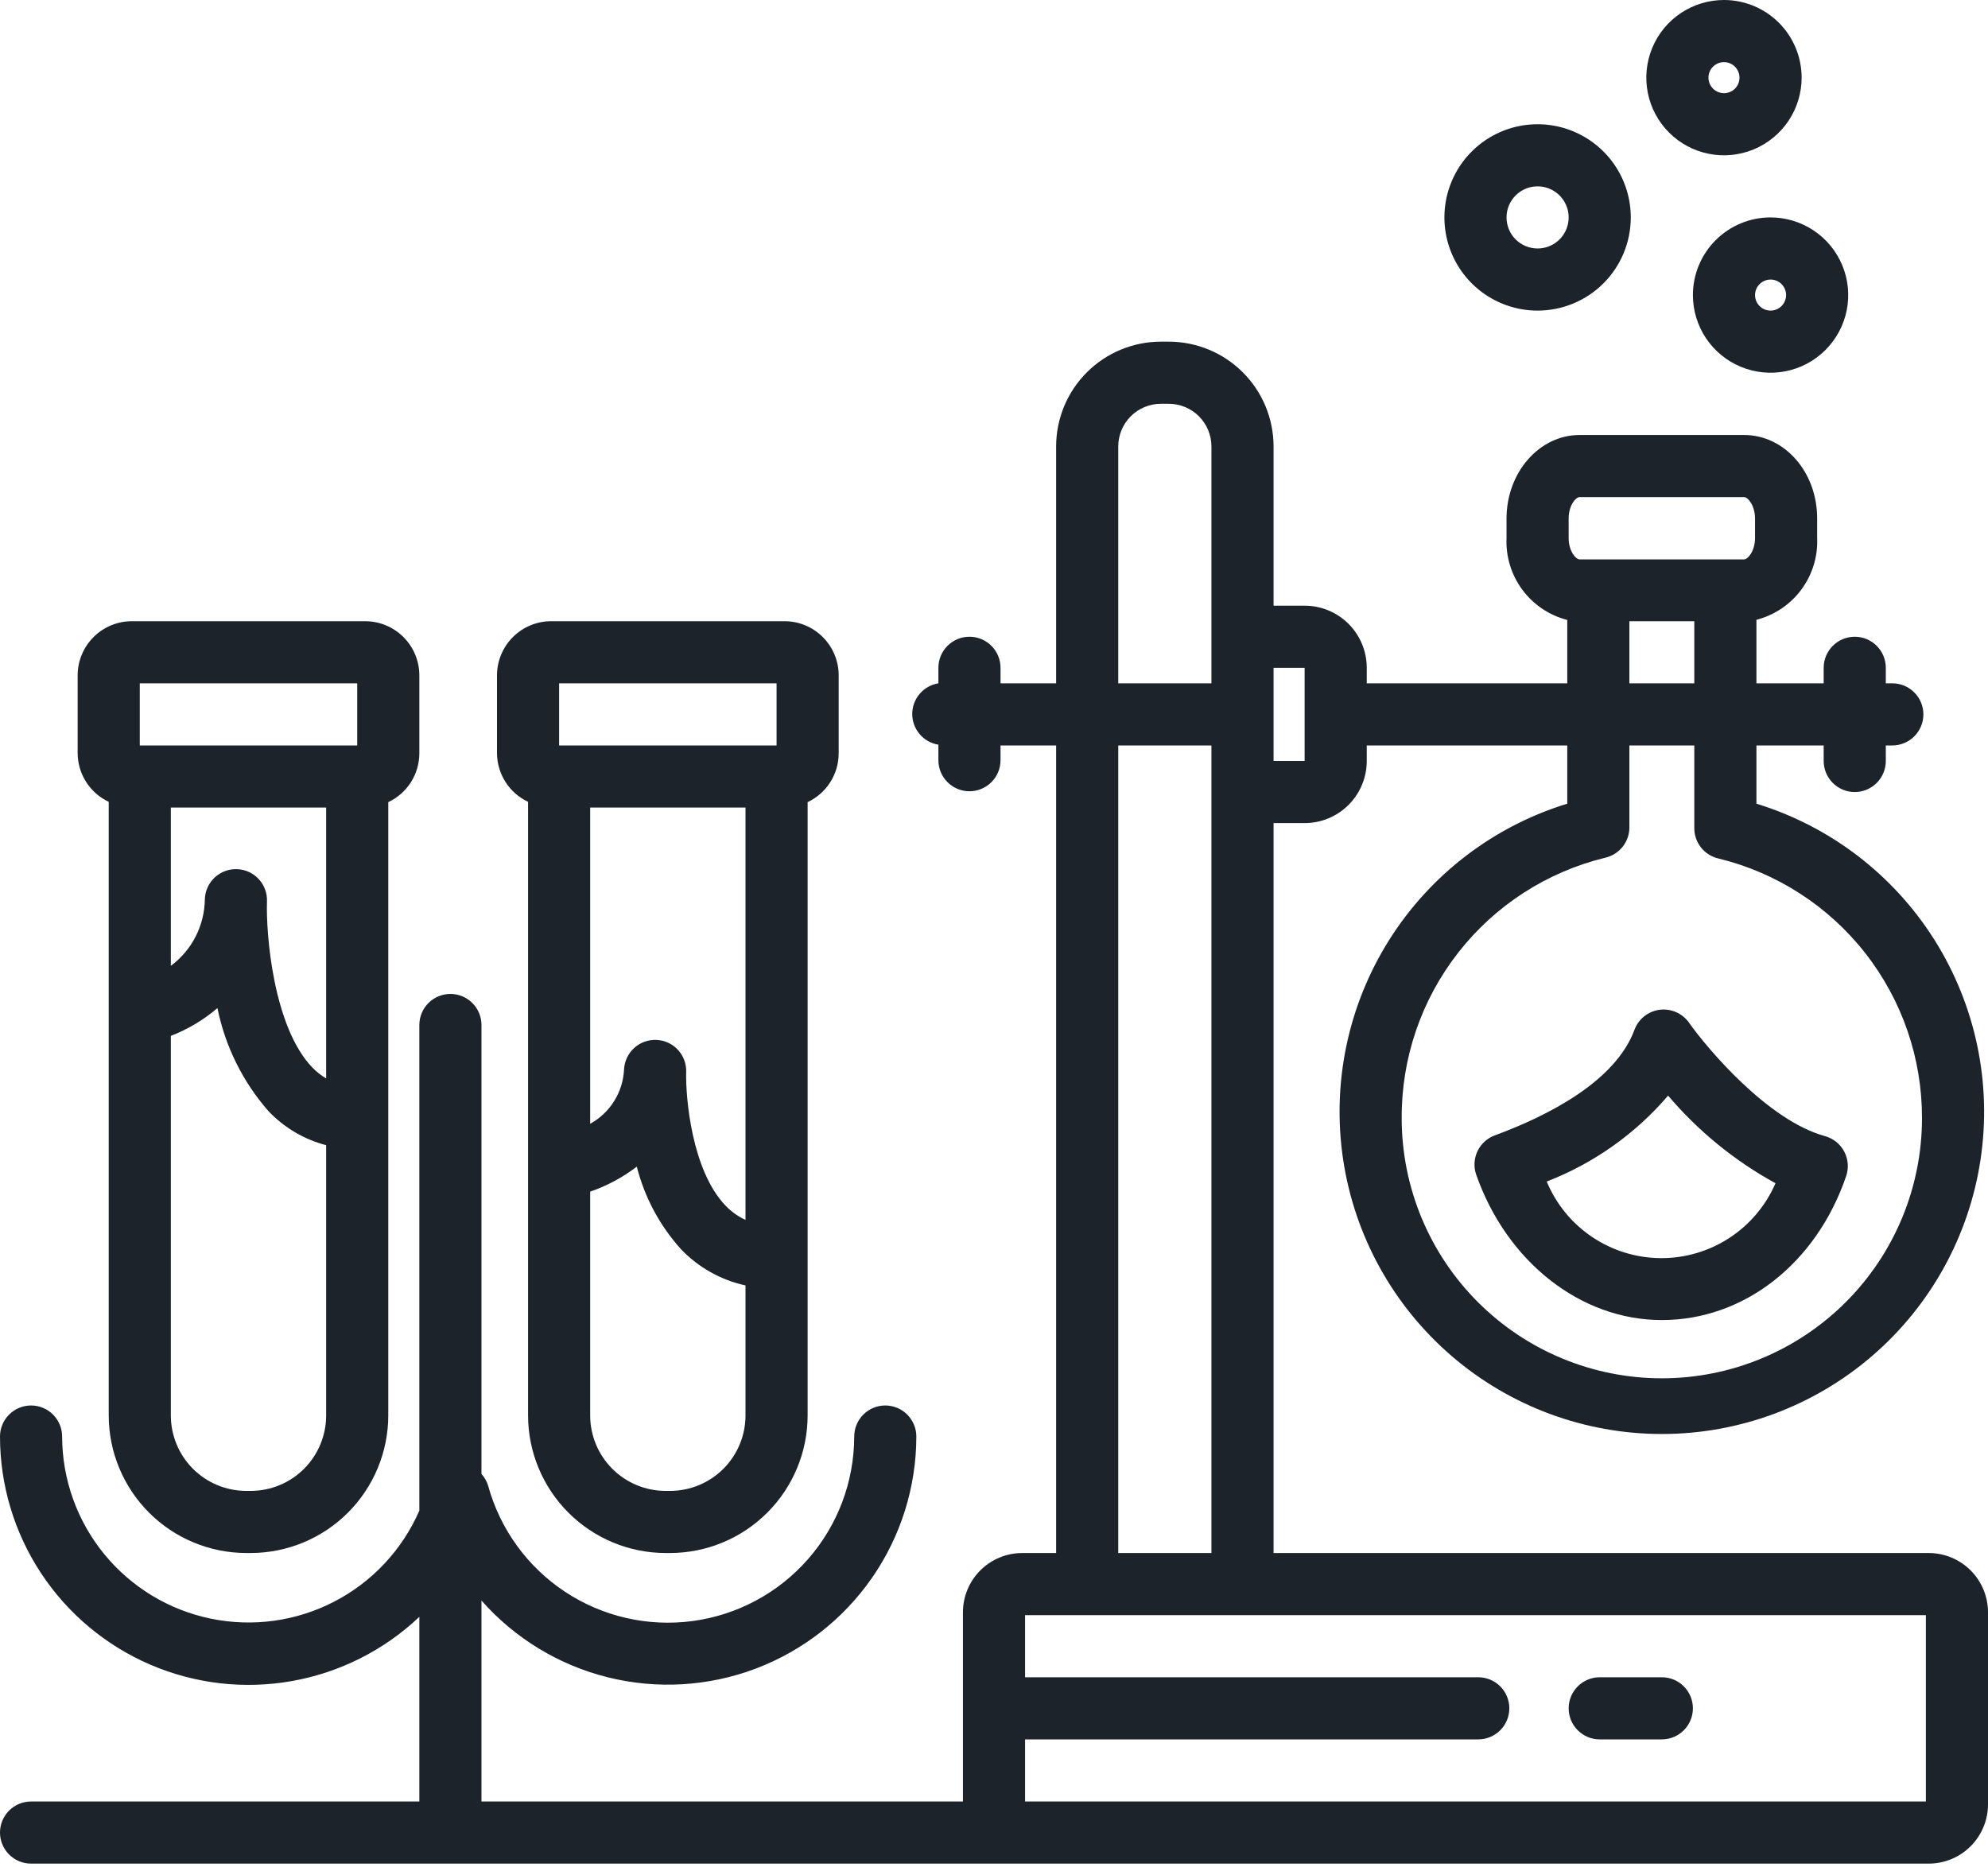
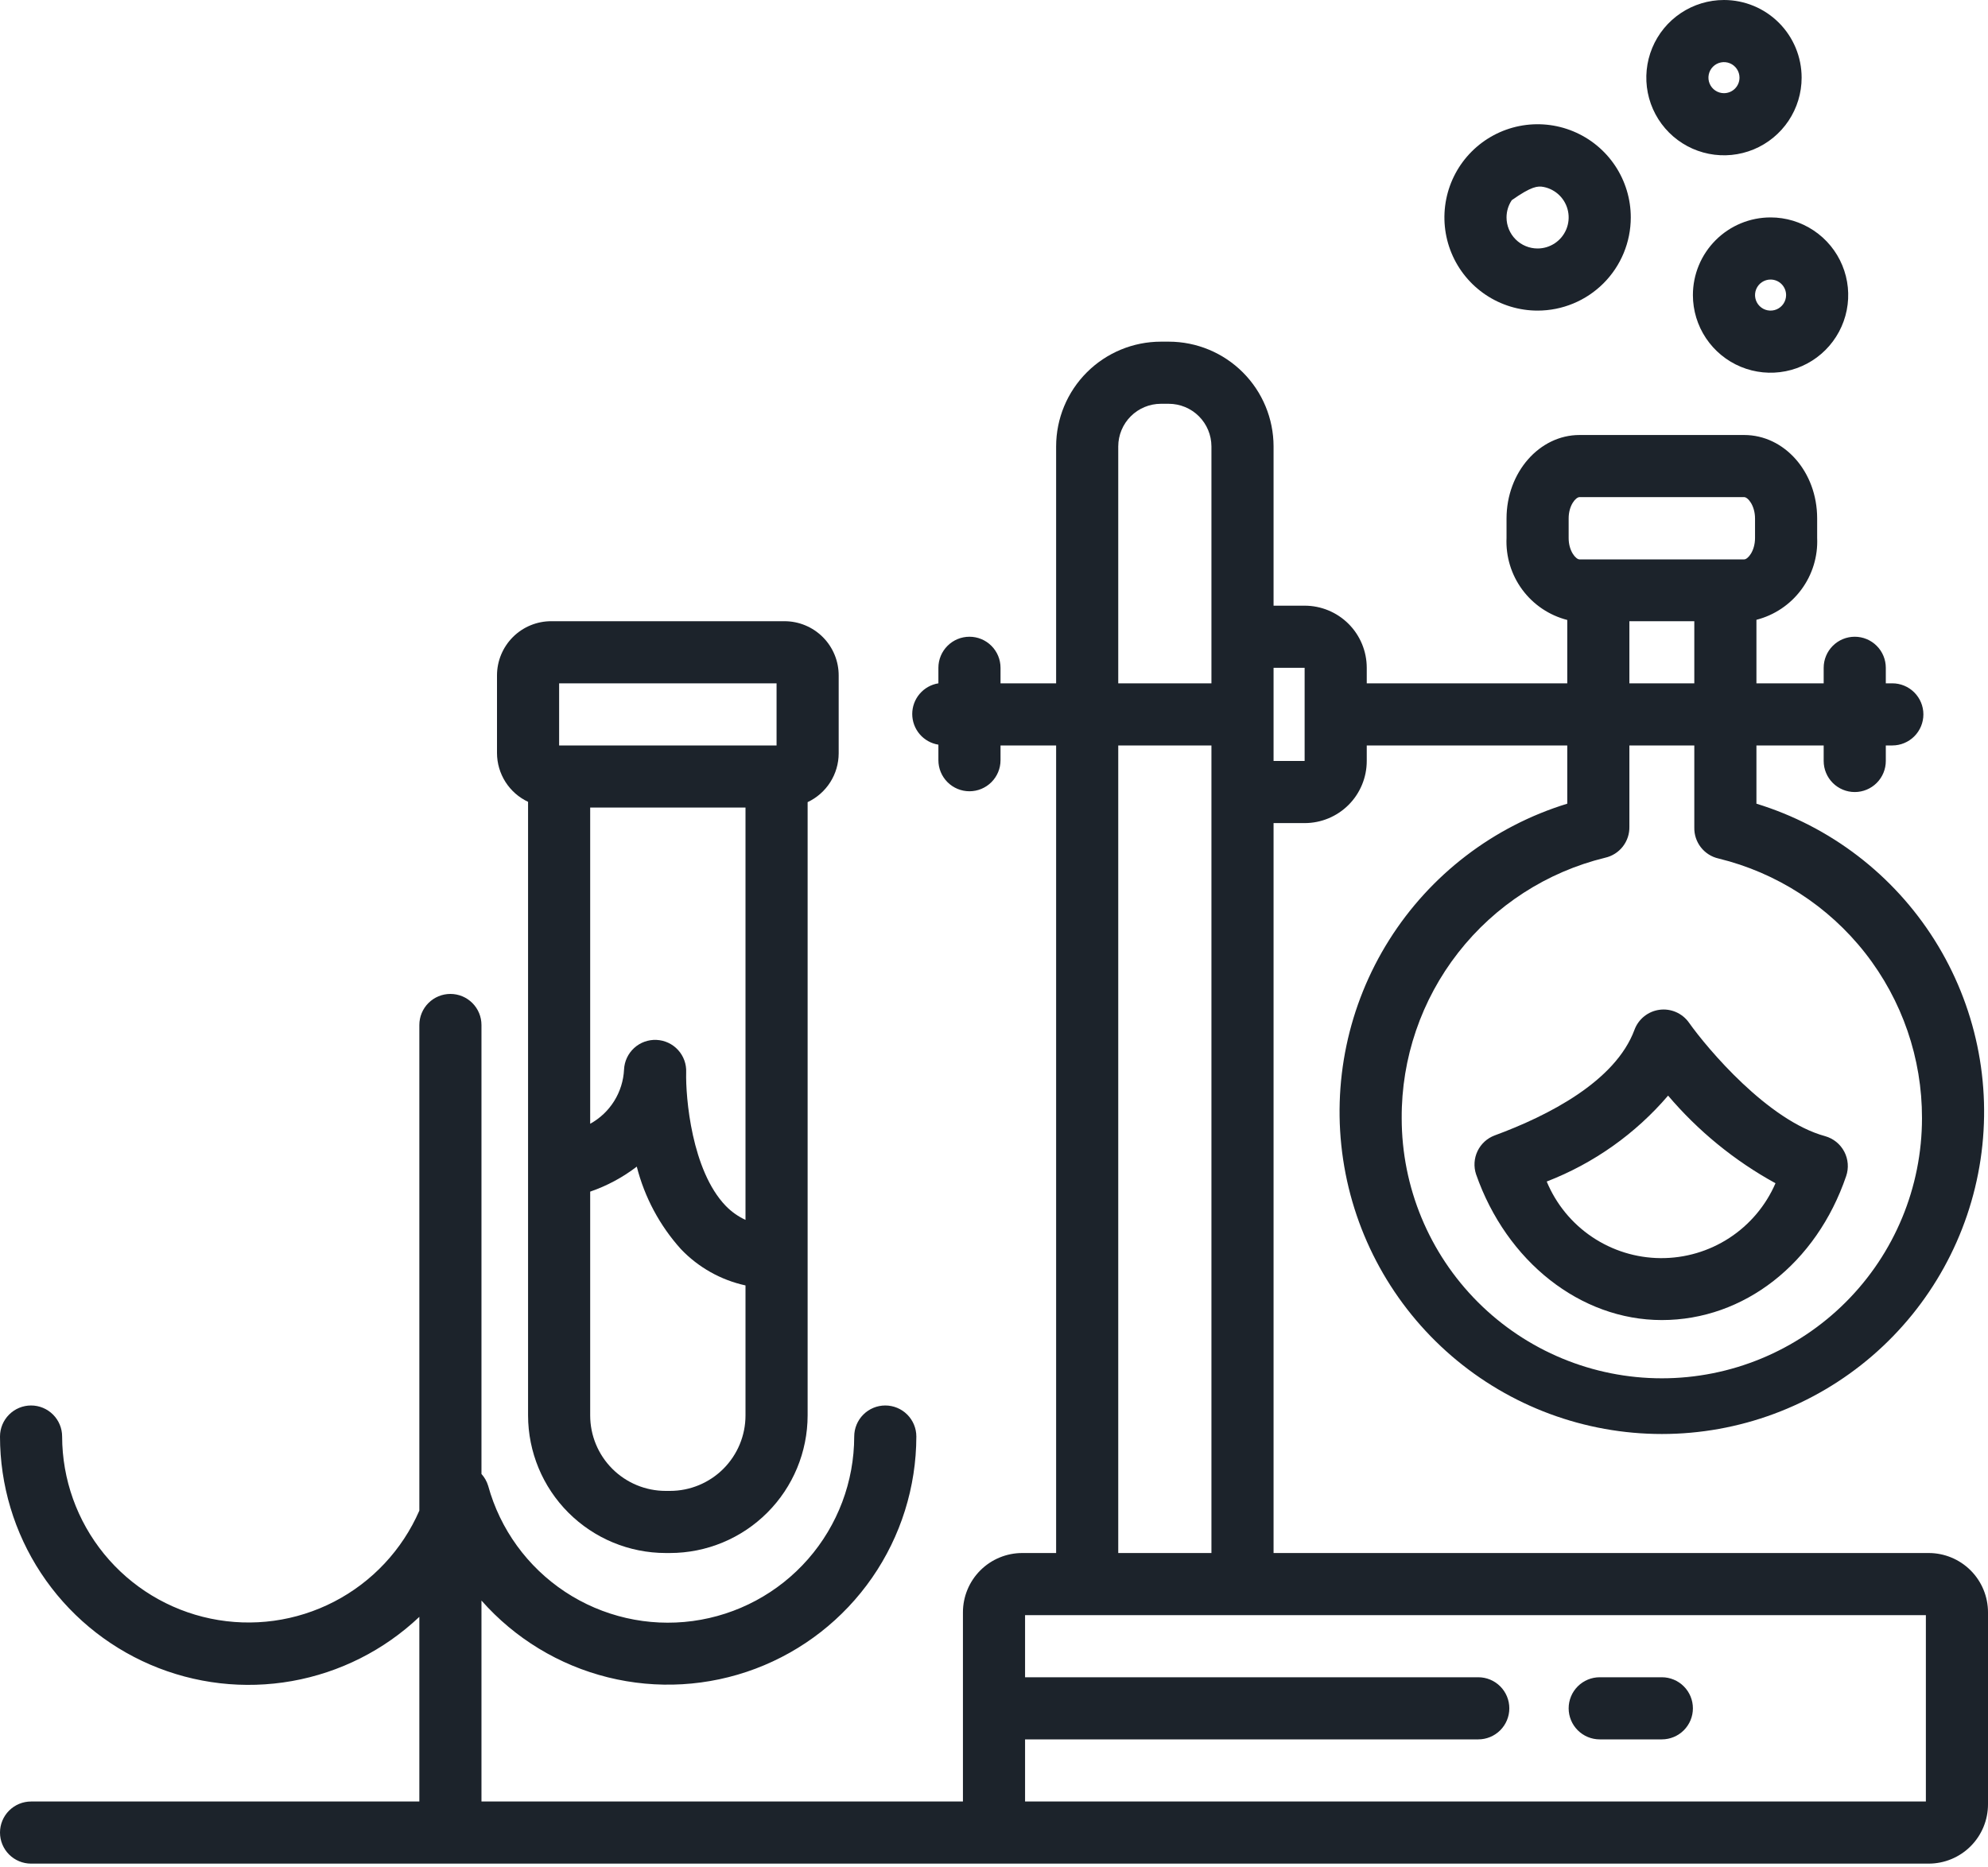
<svg xmlns="http://www.w3.org/2000/svg" width="230" height="216" viewBox="0 0 230 216" fill="none">
  <path d="M192.261 152.734C201.767 152.734 210.14 146.194 213.59 136.077C213.748 135.615 213.809 135.126 213.771 134.639C213.734 134.153 213.597 133.679 213.37 133.247C213.143 132.815 212.83 132.433 212.451 132.126C212.072 131.819 211.634 131.592 211.164 131.459C204.552 129.663 197.544 121.343 195.406 118.324C195.028 117.789 194.512 117.368 193.912 117.105C193.312 116.842 192.652 116.748 192.003 116.833C191.353 116.918 190.74 117.179 190.228 117.588C189.716 117.996 189.326 118.537 189.099 119.151C186.889 125.116 179.126 129.088 172.927 131.37C172.056 131.694 171.346 132.344 170.944 133.181C170.542 134.019 170.48 134.979 170.771 135.862C174.292 145.96 182.846 152.734 192.261 152.734ZM192.962 126.734C196.455 130.857 200.676 134.305 205.414 136.904C204.293 139.494 202.434 141.697 200.069 143.238C197.704 144.779 194.937 145.589 192.115 145.568C189.292 145.547 186.538 144.695 184.197 143.119C181.855 141.544 180.029 139.313 178.946 136.706C184.391 134.601 189.226 131.174 193.016 126.734H192.962Z" fill="#1C232B" />
  <path d="M223.136 179.688H147.344V95.234H150.938C152.844 95.234 154.672 94.477 156.02 93.129C157.368 91.781 158.125 89.953 158.125 88.047V86.25H181.323V92.988C172.786 95.609 165.474 101.207 160.715 108.763C155.957 116.32 154.068 125.333 155.393 134.164C156.718 142.995 161.169 151.057 167.936 156.885C174.702 162.712 183.336 165.917 192.266 165.917C201.196 165.917 209.829 162.712 216.596 156.885C223.362 151.057 227.813 142.995 229.138 134.164C230.463 125.333 228.575 116.32 223.816 108.763C219.058 101.207 211.745 95.609 203.209 92.988V86.25H210.989V88.047C210.989 89 211.368 89.914 212.042 90.588C212.716 91.262 213.63 91.641 214.583 91.641C215.536 91.641 216.45 91.262 217.124 90.588C217.798 89.914 218.177 89 218.177 88.047V86.25H218.931C219.884 86.25 220.798 85.871 221.472 85.197C222.146 84.523 222.525 83.609 222.525 82.656C222.525 81.703 222.146 80.789 221.472 80.115C220.798 79.441 219.884 79.062 218.931 79.062H218.177V77.266C218.177 76.312 217.798 75.398 217.124 74.725C216.45 74.05 215.536 73.672 214.583 73.672C213.63 73.672 212.716 74.05 212.042 74.725C211.368 75.398 210.989 76.312 210.989 77.266V79.062H203.209V71.713C205.291 71.179 207.126 69.944 208.405 68.216C209.685 66.489 210.331 64.374 210.234 62.226V59.98C210.234 54.589 206.443 50.331 201.789 50.331H182.742C178.088 50.331 174.297 54.661 174.297 59.998V62.244C174.201 64.391 174.846 66.507 176.126 68.234C177.405 69.962 179.24 71.197 181.323 71.731V79.062H158.125V77.266C158.125 75.359 157.368 73.531 156.02 72.183C154.672 70.835 152.844 70.078 150.938 70.078H147.344V51.642C147.339 48.432 146.062 45.354 143.791 43.084C141.521 40.813 138.443 39.536 135.233 39.531H134.316C131.103 39.531 128.02 40.807 125.746 43.077C123.472 45.348 122.192 48.428 122.188 51.642V79.062H115.755V77.266C115.755 76.312 115.376 75.398 114.702 74.725C114.028 74.05 113.114 73.672 112.161 73.672C111.208 73.672 110.294 74.05 109.62 74.725C108.946 75.398 108.567 76.312 108.567 77.266V79.062C107.723 79.197 106.954 79.629 106.4 80.279C105.845 80.929 105.54 81.756 105.54 82.611C105.54 83.466 105.845 84.293 106.4 84.944C106.954 85.594 107.723 86.025 108.567 86.16V87.957C108.567 88.91 108.946 89.824 109.62 90.498C110.294 91.172 111.208 91.551 112.161 91.551C113.114 91.551 114.028 91.172 114.702 90.498C115.376 89.824 115.755 88.91 115.755 87.957V86.25H122.188V179.688H118.27C116.45 179.688 114.704 180.411 113.417 181.698C112.129 182.985 111.406 184.731 111.406 186.552V208.438H55.703V185.186C59.563 189.563 64.664 192.662 70.328 194.07C75.992 195.478 81.95 195.13 87.411 193.07C92.872 191.011 97.576 187.338 100.9 182.54C104.223 177.743 106.007 172.047 106.016 166.211C106.016 165.258 105.637 164.344 104.963 163.67C104.289 162.996 103.375 162.617 102.422 162.617C101.469 162.617 100.555 162.996 99.881 163.67C99.207 164.344 98.828 165.258 98.828 166.211C98.822 171.428 96.925 176.465 93.489 180.39C90.053 184.315 85.31 186.861 80.14 187.557C74.97 188.252 69.723 187.049 65.371 184.172C61.02 181.294 57.86 176.937 56.476 171.907C56.322 171.4 56.058 170.934 55.703 170.541V118.594C55.703 117.641 55.325 116.727 54.651 116.053C53.977 115.379 53.062 115 52.109 115C51.156 115 50.242 115.379 49.568 116.053C48.894 116.727 48.516 117.641 48.516 118.594V174.782C46.537 179.32 43.057 183.039 38.661 185.314C34.264 187.59 29.219 188.283 24.371 187.278C19.524 186.273 15.17 183.63 12.041 179.794C8.912 175.958 7.198 171.161 7.188 166.211C7.188 165.258 6.809 164.344 6.135 163.67C5.461 162.996 4.547 162.617 3.594 162.617C2.641 162.617 1.727 162.996 1.053 163.67C0.379 164.344 0 165.258 0 166.211C0.003 171.829 1.652 177.323 4.743 182.014C7.834 186.705 12.232 190.387 17.393 192.607C22.554 194.826 28.252 195.484 33.783 194.501C39.314 193.517 44.436 190.935 48.516 187.073V208.438H3.594C2.641 208.438 1.727 208.816 1.053 209.49C0.379 210.164 0 211.078 0 212.031C0 212.984 0.379 213.898 1.053 214.572C1.727 215.246 2.641 215.625 3.594 215.625H223.136C224.956 215.625 226.702 214.902 227.99 213.615C229.277 212.327 230 210.581 230 208.761V186.552C230 184.731 229.277 182.985 227.99 181.698C226.702 180.411 224.956 179.688 223.136 179.688ZM181.484 59.98C181.484 58.47 182.311 57.518 182.742 57.518H201.789C202.22 57.518 203.047 58.488 203.047 59.998V62.244C203.047 63.753 202.22 64.723 201.789 64.723H182.742C182.311 64.723 181.484 63.753 181.484 62.262V59.98ZM196.021 71.875V79.062H188.51V71.875H196.021ZM185.707 99.241C186.518 99.059 187.24 98.601 187.751 97.946C188.262 97.29 188.53 96.478 188.51 95.648V86.25H196.021V95.737C196.001 96.568 196.269 97.38 196.78 98.035C197.291 98.691 198.014 99.149 198.824 99.331C205.55 100.972 211.528 104.827 215.797 110.276C220.066 115.726 222.379 122.452 222.363 129.375C222.363 137.357 219.192 145.013 213.548 150.657C207.903 156.302 200.248 159.473 192.266 159.473C184.283 159.473 176.628 156.302 170.983 150.657C165.339 145.013 162.168 137.357 162.168 129.375C162.132 122.437 164.435 115.689 168.706 110.222C172.977 104.754 178.967 100.886 185.707 99.241ZM147.344 77.266H150.938V88.047H147.344V77.266ZM129.375 51.642C129.38 50.338 129.9 49.088 130.822 48.166C131.745 47.244 132.994 46.723 134.298 46.719H135.215C136.522 46.719 137.776 47.237 138.703 48.16C139.629 49.082 140.151 50.335 140.156 51.642V79.062H129.375V51.642ZM129.375 86.25H140.156V179.688H129.375V86.25ZM222.812 208.438H118.594V201.25H171.027C171.98 201.25 172.894 200.871 173.568 200.197C174.242 199.523 174.62 198.609 174.62 197.656C174.62 196.703 174.242 195.789 173.568 195.115C172.894 194.441 171.98 194.062 171.027 194.062H118.594V186.875H222.812V208.438Z" fill="#1C232B" />
  <path d="M185.078 201.25H192.266C193.219 201.25 194.133 200.871 194.807 200.197C195.481 199.523 195.859 198.609 195.859 197.656C195.859 196.703 195.481 195.789 194.807 195.115C194.133 194.441 193.219 194.062 192.266 194.062H185.078C184.125 194.062 183.211 194.441 182.537 195.115C181.863 195.789 181.484 196.703 181.484 197.656C181.484 198.609 181.863 199.523 182.537 200.197C183.211 200.871 184.125 201.25 185.078 201.25Z" fill="#1C232B" />
-   <path d="M28.498 179.687H29.002C33.222 179.683 37.269 178.004 40.254 175.019C43.238 172.035 44.917 167.988 44.922 163.767V92.809C45.994 92.305 46.901 91.507 47.537 90.509C48.173 89.51 48.512 88.351 48.516 87.166V78.182C48.52 77.356 48.362 76.536 48.049 75.771C47.736 75.006 47.274 74.311 46.692 73.725C46.109 73.138 45.416 72.673 44.653 72.356C43.889 72.038 43.071 71.875 42.245 71.875H15.291C14.465 71.87 13.646 72.029 12.88 72.342C12.116 72.655 11.42 73.116 10.834 73.699C10.248 74.282 9.783 74.975 9.465 75.738C9.148 76.501 8.984 77.32 8.984 78.146V87.131C8.988 88.315 9.327 89.474 9.963 90.473C10.6 91.472 11.506 92.269 12.578 92.773V163.767C12.583 167.988 14.262 172.035 17.246 175.019C20.231 178.004 24.278 179.683 28.498 179.687ZM37.734 163.767C37.734 166.083 36.814 168.304 35.177 169.942C33.539 171.58 31.318 172.5 29.002 172.5H28.498C26.182 172.5 23.961 171.58 22.323 169.942C20.686 168.304 19.766 166.083 19.766 163.767V119.852C21.733 119.094 23.556 118.007 25.156 116.635C26.049 121.043 28.074 125.142 31.032 128.53C32.848 130.458 35.171 131.834 37.734 132.502V163.767ZM37.734 124.775C37.155 124.433 36.623 124.016 36.153 123.535C31.607 118.827 30.762 108.046 30.888 104.291C30.924 103.337 30.58 102.409 29.931 101.71C29.282 101.011 28.382 100.598 27.429 100.562C26.476 100.526 25.548 100.871 24.849 101.519C24.149 102.168 23.736 103.068 23.701 104.021C23.686 105.525 23.323 107.006 22.64 108.346C21.958 109.687 20.974 110.851 19.766 111.748V93.438H37.734V124.775ZM16.172 79.063H41.328V86.25H16.172V79.063Z" fill="#1C232B" />
  <path d="M77.014 179.687H77.517C81.738 179.683 85.785 178.004 88.769 175.019C91.754 172.035 93.433 167.988 93.438 163.767V92.809C94.509 92.305 95.416 91.507 96.052 90.509C96.689 89.51 97.028 88.351 97.031 87.166V78.182C97.036 77.356 96.877 76.536 96.564 75.771C96.251 75.006 95.79 74.311 95.207 73.725C94.624 73.138 93.931 72.673 93.168 72.356C92.405 72.038 91.587 71.875 90.76 71.875H63.807C62.98 71.87 62.161 72.029 61.396 72.342C60.631 72.655 59.936 73.116 59.349 73.699C58.763 74.282 58.298 74.975 57.981 75.738C57.663 76.501 57.5 77.32 57.5 78.146V87.131C57.503 88.315 57.843 89.474 58.479 90.473C59.115 91.472 60.022 92.269 61.094 92.773V163.767C61.099 167.988 62.777 172.035 65.762 175.019C68.747 178.004 72.793 179.683 77.014 179.687ZM86.25 163.767C86.25 166.083 85.33 168.304 83.692 169.942C82.055 171.58 79.833 172.5 77.517 172.5H77.014C74.698 172.5 72.477 171.58 70.839 169.942C69.201 168.304 68.281 166.083 68.281 163.767V137.874C70.222 137.207 72.043 136.23 73.672 134.981C74.574 138.528 76.325 141.803 78.775 144.523C80.791 146.639 83.395 148.103 86.25 148.727V163.767ZM86.25 141.145C85.397 140.749 84.624 140.201 83.968 139.527C80.015 135.43 79.314 126.949 79.386 124.074C79.429 123.121 79.091 122.19 78.448 121.486C77.804 120.781 76.907 120.362 75.954 120.319C75.001 120.276 74.07 120.613 73.365 121.257C72.661 121.901 72.241 122.798 72.198 123.751C72.135 125.043 71.742 126.298 71.056 127.396C70.37 128.494 69.415 129.398 68.281 130.022V93.438H86.25V141.145ZM64.688 79.063H89.844V86.25H64.688V79.063Z" fill="#1C232B" />
  <path d="M199.453 0C197.676 0 195.939 0.527 194.462 1.514C192.984 2.501 191.833 3.905 191.153 5.546C190.473 7.188 190.295 8.994 190.641 10.737C190.988 12.48 191.844 14.081 193.1 15.337C194.357 16.594 195.958 17.45 197.7 17.796C199.443 18.143 201.25 17.965 202.891 17.285C204.533 16.605 205.936 15.453 206.923 13.976C207.911 12.498 208.438 10.761 208.438 8.984C208.438 6.602 207.491 4.316 205.806 2.631C204.121 0.947 201.836 0 199.453 0ZM199.453 10.781C199.098 10.781 198.75 10.676 198.455 10.478C198.159 10.281 197.929 10 197.793 9.672C197.657 9.344 197.621 8.982 197.691 8.634C197.76 8.285 197.931 7.965 198.183 7.714C198.434 7.463 198.754 7.291 199.103 7.222C199.451 7.153 199.812 7.188 200.141 7.324C200.469 7.46 200.75 7.691 200.947 7.986C201.145 8.282 201.25 8.629 201.25 8.984C201.25 9.461 201.061 9.918 200.724 10.255C200.387 10.592 199.93 10.781 199.453 10.781Z" fill="#1C232B" />
  <path d="M195.859 34.141C195.859 35.918 196.386 37.655 197.374 39.132C198.361 40.609 199.764 41.761 201.406 42.441C203.047 43.121 204.854 43.299 206.597 42.952C208.339 42.606 209.94 41.75 211.197 40.493C212.453 39.237 213.309 37.636 213.655 35.893C214.002 34.151 213.824 32.344 213.144 30.703C212.464 29.061 211.313 27.658 209.835 26.671C208.358 25.683 206.621 25.156 204.844 25.156C202.461 25.156 200.176 26.103 198.491 27.788C196.806 29.473 195.859 31.758 195.859 34.141ZM206.641 34.141C206.641 34.496 206.535 34.843 206.338 35.139C206.14 35.434 205.86 35.665 205.531 35.801C205.203 35.937 204.842 35.972 204.493 35.903C204.145 35.834 203.824 35.663 203.573 35.411C203.322 35.16 203.151 34.84 203.081 34.491C203.012 34.143 203.048 33.781 203.184 33.453C203.32 33.125 203.55 32.844 203.845 32.647C204.141 32.449 204.488 32.344 204.844 32.344C205.32 32.344 205.777 32.533 206.114 32.87C206.451 33.207 206.641 33.664 206.641 34.141Z" fill="#1C232B" />
-   <path d="M188.672 25.156C188.672 23.024 188.04 20.939 186.855 19.166C185.67 17.393 183.986 16.012 182.016 15.196C180.046 14.38 177.879 14.166 175.787 14.582C173.696 14.998 171.775 16.025 170.267 17.533C168.759 19.041 167.733 20.962 167.317 23.053C166.901 25.144 167.114 27.312 167.93 29.282C168.746 31.252 170.128 32.936 171.901 34.12C173.674 35.305 175.758 35.938 177.891 35.938C180.75 35.938 183.492 34.802 185.514 32.78C187.536 30.758 188.672 28.016 188.672 25.156ZM174.297 25.156C174.297 24.445 174.508 23.751 174.903 23.16C175.297 22.569 175.859 22.108 176.515 21.836C177.172 21.564 177.895 21.493 178.592 21.632C179.289 21.77 179.929 22.113 180.432 22.615C180.934 23.118 181.277 23.758 181.415 24.455C181.554 25.152 181.483 25.875 181.211 26.532C180.939 27.188 180.478 27.75 179.887 28.144C179.296 28.539 178.601 28.75 177.891 28.75C176.938 28.75 176.023 28.371 175.349 27.697C174.676 27.023 174.297 26.109 174.297 25.156Z" fill="#1C232B" />
+   <path d="M188.672 25.156C188.672 23.024 188.04 20.939 186.855 19.166C185.67 17.393 183.986 16.012 182.016 15.196C180.046 14.38 177.879 14.166 175.787 14.582C173.696 14.998 171.775 16.025 170.267 17.533C168.759 19.041 167.733 20.962 167.317 23.053C166.901 25.144 167.114 27.312 167.93 29.282C168.746 31.252 170.128 32.936 171.901 34.12C173.674 35.305 175.758 35.938 177.891 35.938C180.75 35.938 183.492 34.802 185.514 32.78C187.536 30.758 188.672 28.016 188.672 25.156ZM174.297 25.156C174.297 24.445 174.508 23.751 174.903 23.16C177.172 21.564 177.895 21.493 178.592 21.632C179.289 21.77 179.929 22.113 180.432 22.615C180.934 23.118 181.277 23.758 181.415 24.455C181.554 25.152 181.483 25.875 181.211 26.532C180.939 27.188 180.478 27.75 179.887 28.144C179.296 28.539 178.601 28.75 177.891 28.75C176.938 28.75 176.023 28.371 175.349 27.697C174.676 27.023 174.297 26.109 174.297 25.156Z" fill="#1C232B" />
</svg>